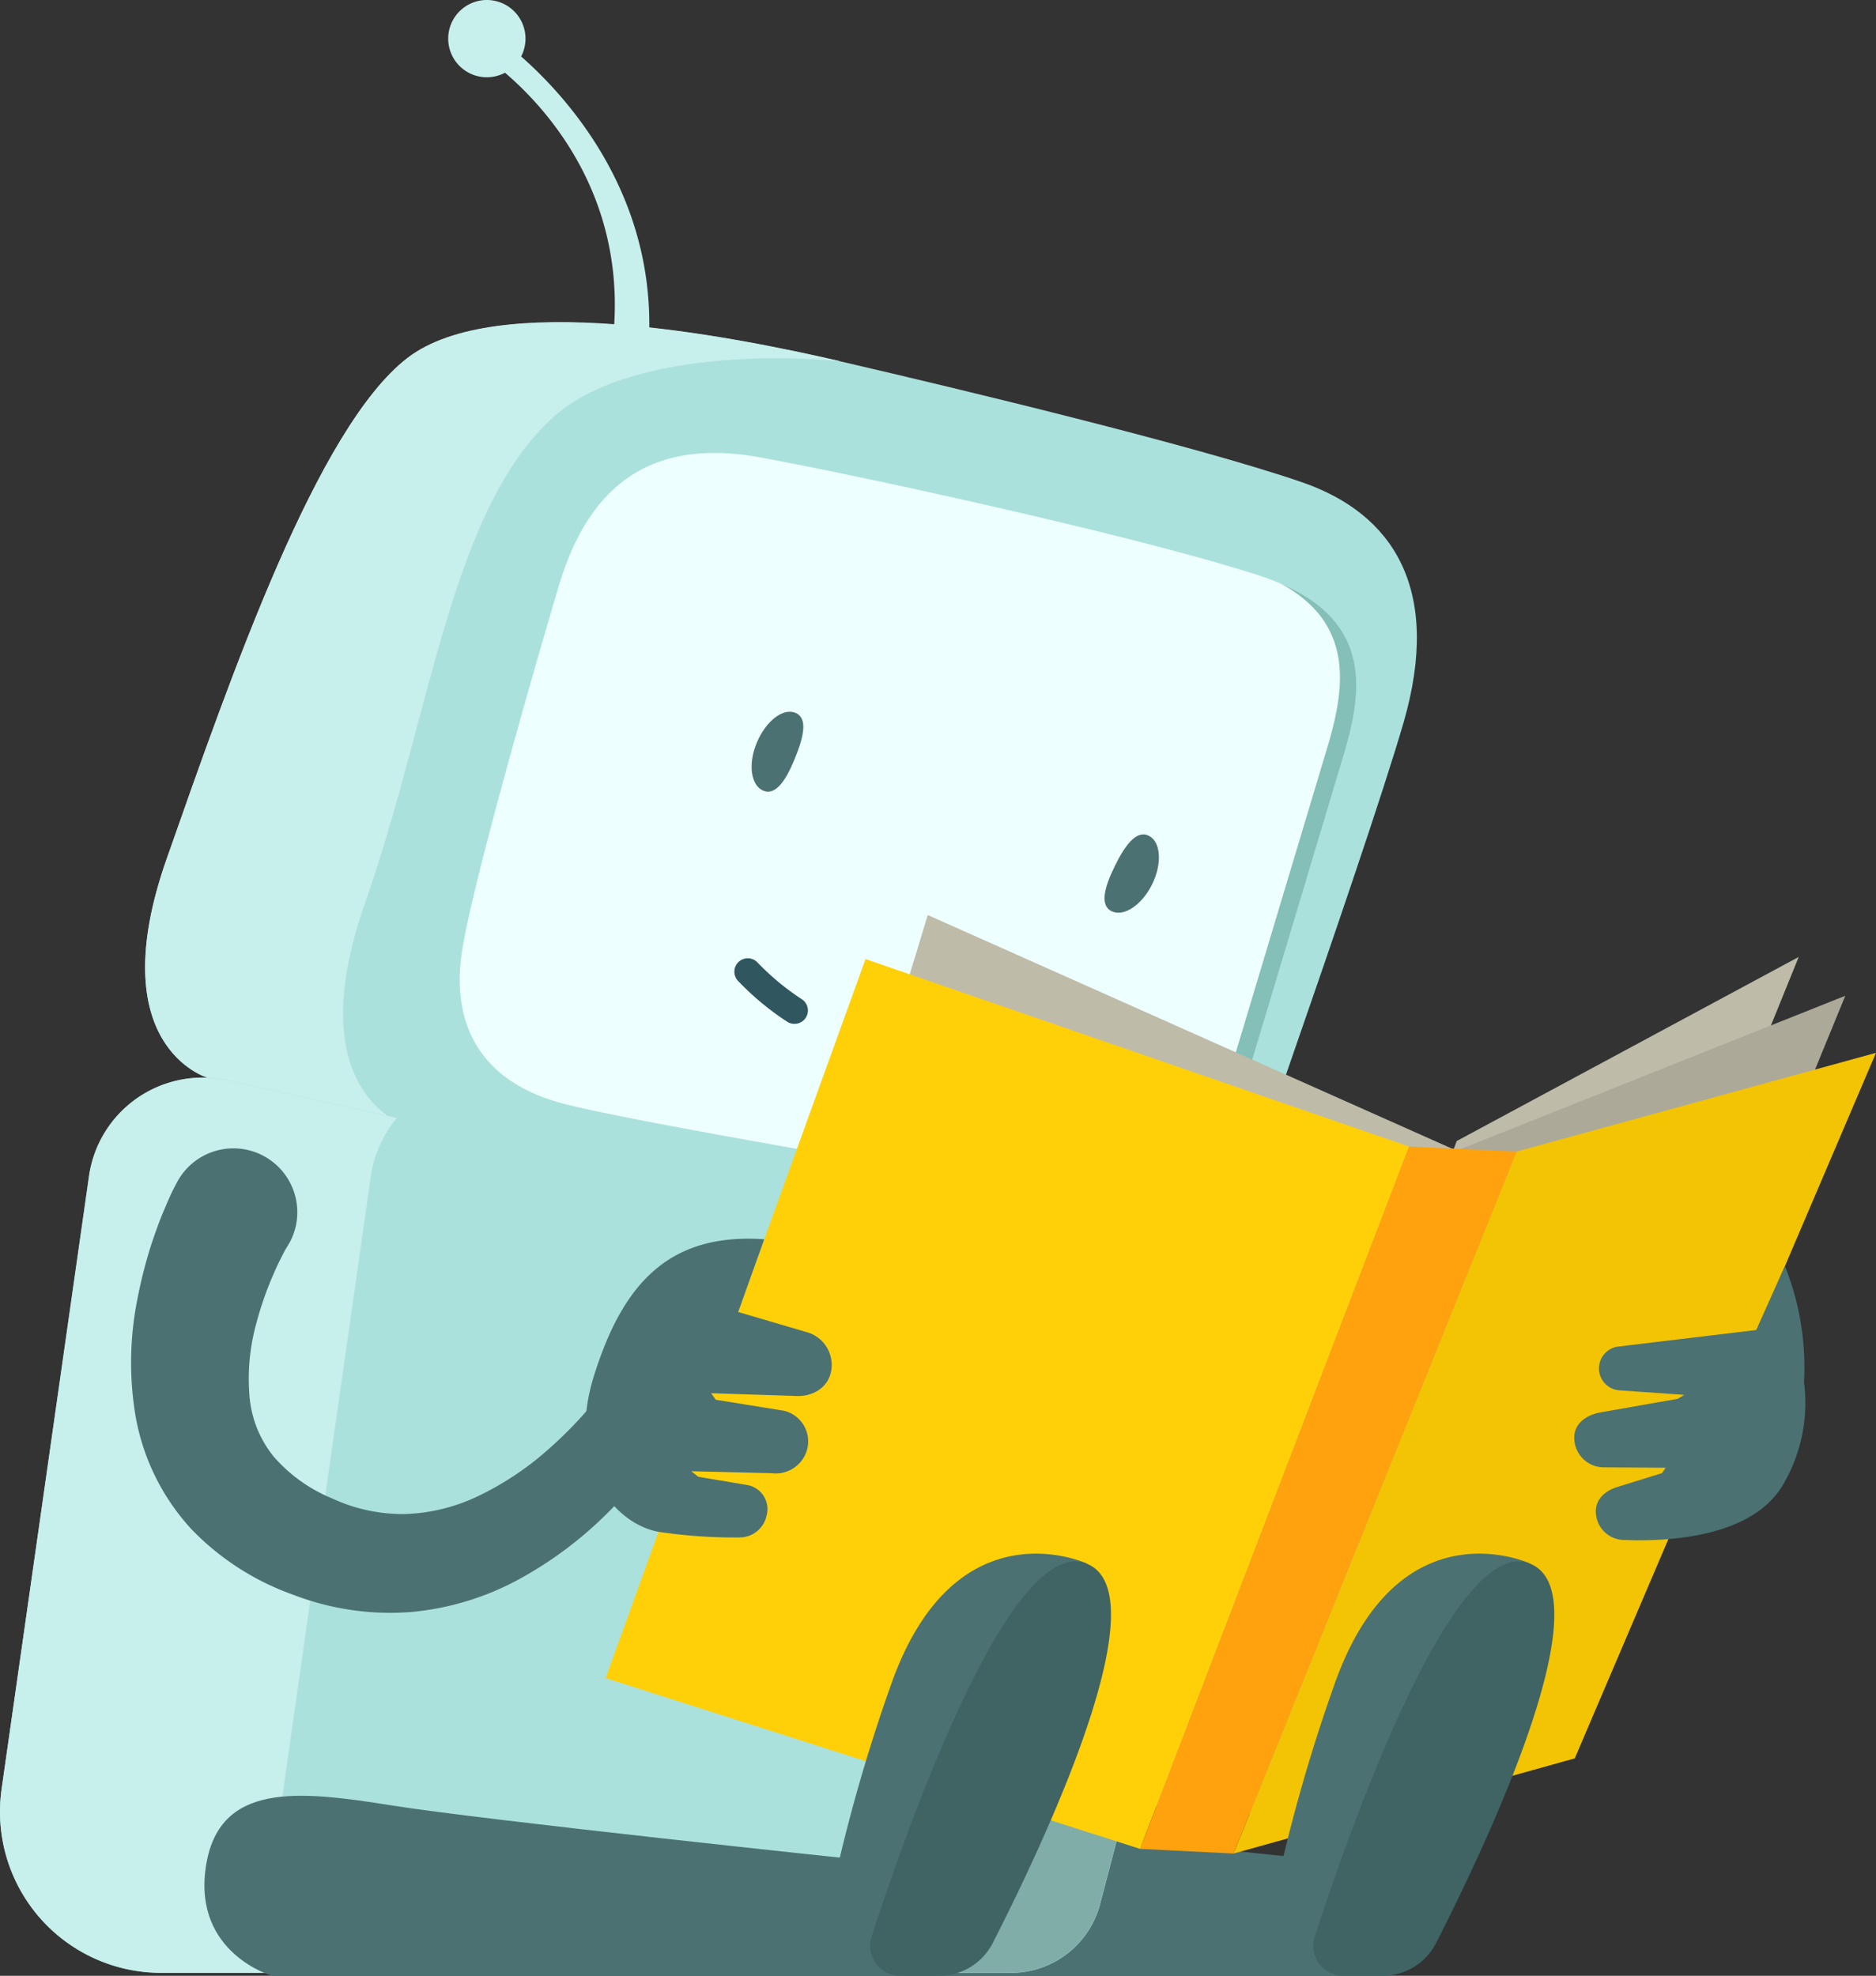
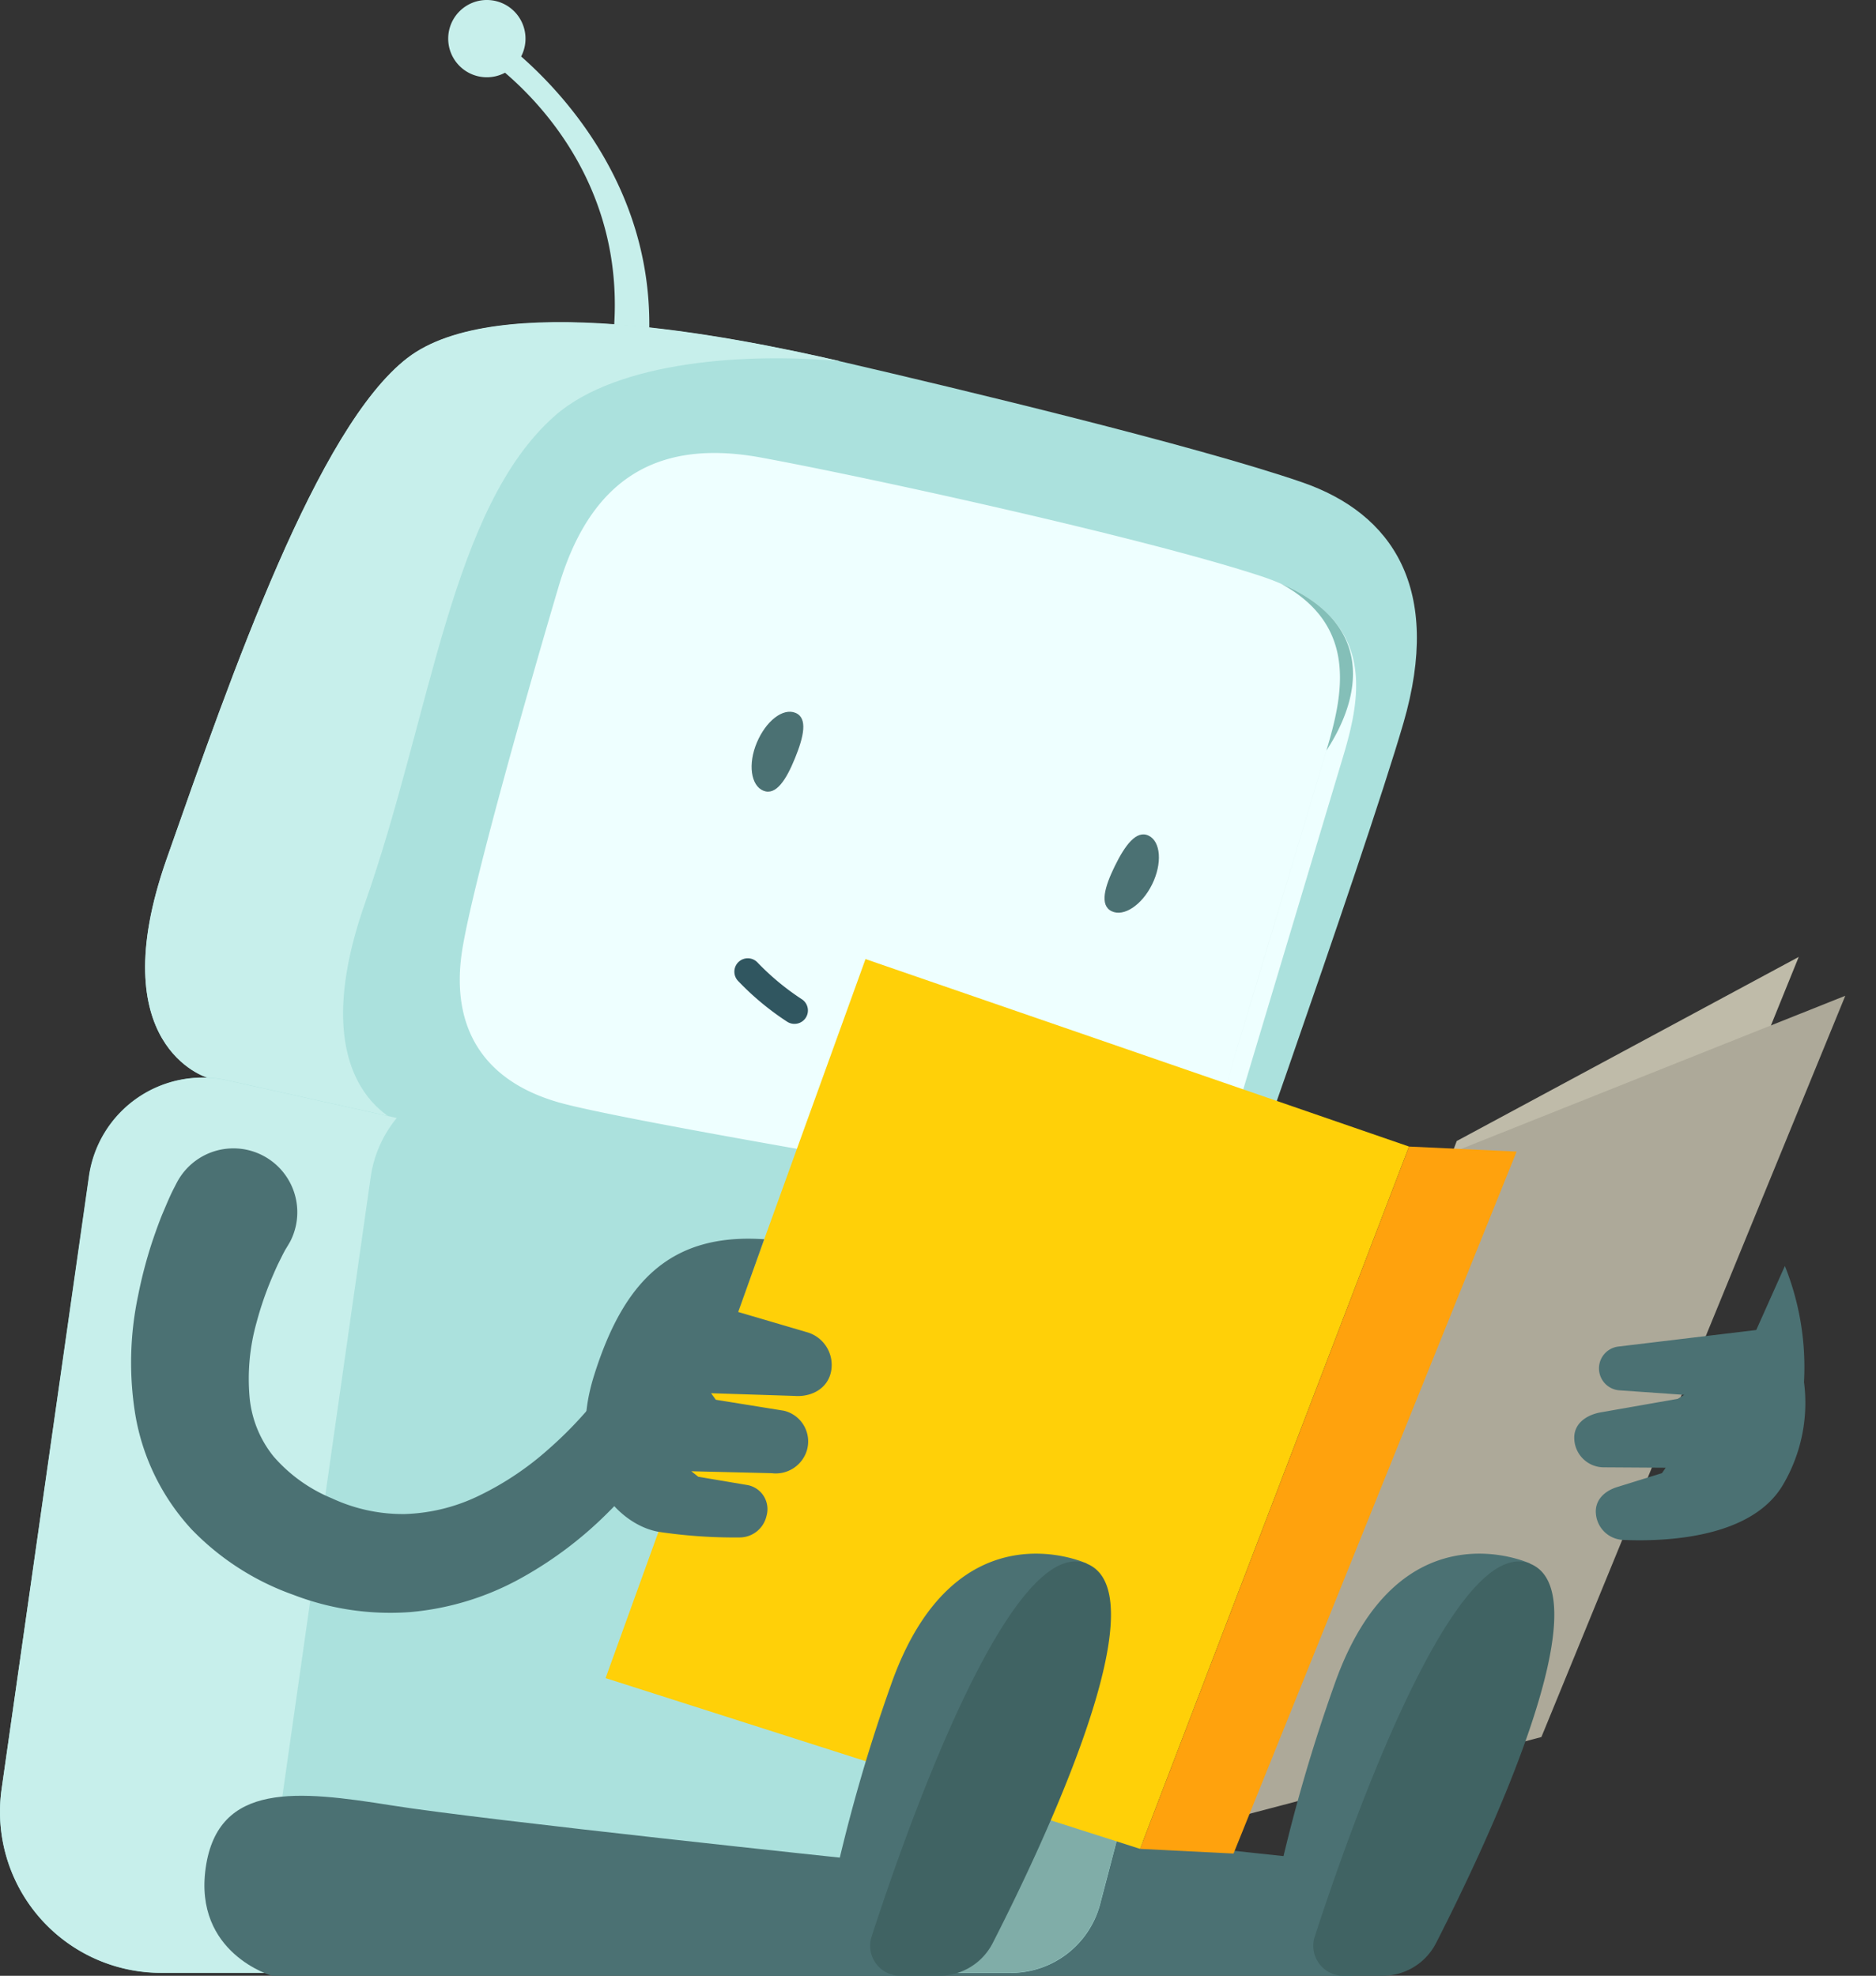
<svg xmlns="http://www.w3.org/2000/svg" viewBox="0 0 288.41 303.72">
  <rect x="0" y="0" width="288.41" height="303.72" fill="#333333" stroke="none" />
  <defs>
    <style>.cls-1,.cls-4{fill:#c7efeb;}.cls-13,.cls-2{fill:#4b7173;}.cls-10,.cls-11,.cls-12,.cls-14,.cls-2,.cls-3,.cls-4,.cls-5,.cls-6,.cls-7,.cls-8,.cls-9{fill-rule:evenodd;}.cls-3{fill:#abe1dd;}.cls-5{fill:#eff;}.cls-6{fill:#84bfb8;}.cls-7{fill:#80ada8;}.cls-8{fill:#bfbba9;}.cls-9{fill:#ada999;}.cls-10{fill:#ffd008;}.cls-11{fill:#f2c403;}.cls-12{fill:#ffa20d;}.cls-14{fill:#406363;}.cls-15{fill:#305660;}</style>
  </defs>
  <g id="Слой_2" data-name="Слой 2">
    <g id="Слой_1-2" data-name="Слой 1">
      <path class="cls-1" d="M77.79.78a5.94,5.94,0,0,1,2.33,7.9c10.5,9.25,34.16,36.6,7.38,78.23L82,83.78c25.8-40.12,5.27-64.37-4.36-72.6A5.94,5.94,0,1,1,77.79.78Z" />
      <path class="cls-2" d="M207.89,303.72H112.21s-12.08-3.45-10.17-16.64,14.15-11.85,28.58-9.55,72.13,8.37,72.13,8.37Z" />
      <path class="cls-3" d="M184.68,202.23,31.83,165.65s-16.31-4.78-6.21-33.58,23.19-66.36,37-77,50.37-3.28,67.4.67,53.79,12.75,70.17,18.4c13.93,4.81,21.57,16.35,15.57,37S184.68,202.23,184.68,202.23Z" />
      <path class="cls-4" d="M62.41,173s-16.58-4.86-6.31-34.13S69.31,78,85.32,63.9c9.65-8.48,29.82-9.7,43.89-8.37-17.36-4-53-11-66.6-.49-13.8,10.67-26.89,48.23-37,77s6.21,33.58,6.21,33.58l152.85,36.58h0Z" />
      <path class="cls-5" d="M85.89,90.13c-4.15,14-13,44.87-14.79,55.66s2,20,14.79,23.67c9.09,2.59,55.45,10.46,81.51,14.8a20.52,20.52,0,0,0,23-14.35c5.63-18.75,14.06-46.86,16-53.33,3-9.92,5.46-22.15-12.8-28.1s-60.2-15.12-76.58-18.14S90.69,74,85.89,90.13Z" />
-       <path class="cls-6" d="M196.92,89.72c11.85,6.46,9.62,16.94,7,25.64-1.94,6.48-10.38,34.59-16,53.34a20.52,20.52,0,0,1-23,14.35l-2.25-.37.12.81,4.63.77a20.52,20.52,0,0,0,23-14.35c5.63-18.75,14.06-46.86,16-53.33C209.22,107.3,211.56,96,196.92,89.72Z" />
+       <path class="cls-6" d="M196.92,89.72c11.85,6.46,9.62,16.94,7,25.64-1.94,6.48-10.38,34.59-16,53.34a20.52,20.52,0,0,1-23,14.35a20.52,20.52,0,0,0,23-14.35c5.63-18.75,14.06-46.86,16-53.33C209.22,107.3,211.56,96,196.92,89.72Z" />
      <path class="cls-3" d="M35,166.07l158.09,35.11-23.95,91.5a14.19,14.19,0,0,1-13.72,10.6H24.76A24.76,24.76,0,0,1,.25,275l13.42-94.21A17.65,17.65,0,0,1,35,166.07Z" />
      <path class="cls-7" d="M165.86,272.51c-1.58,0-3.2-.12-4.83-.17-1.94,1.87-3.82,3.8-5.77,5.66-2.71,2.6-5.4,5.22-7.88,8a44.93,44.93,0,0,0-2.26,3.93c-1.57,4.36-2.8,8.83-4,13.32h14.28a14.19,14.19,0,0,0,13.72-10.6l5.16-19.7C171.47,272.74,168.67,272.59,165.86,272.51Z" />
      <path class="cls-4" d="M43,279l14-98.14a18.29,18.29,0,0,1,4-9l-26-5.77a17.65,17.65,0,0,0-21.3,14.75L.25,275a24.76,24.76,0,0,0,24.51,28.25H53.08A25.76,25.76,0,0,1,43,279Z" />
      <path class="cls-2" d="M137.48,303.72H41.81s-12.09-3.45-10.18-16.64,14.15-11.85,28.58-9.55,72.13,8.37,72.13,8.37Z" />
      <polygon class="cls-8" points="276.53 147.1 223.95 175.4 184.68 280.64 227.03 269.13 276.53 147.1" />
      <polygon class="cls-9" points="283.69 153.07 223.94 176.89 183.57 281.06 236.97 267.02 283.69 153.07" />
-       <polygon class="cls-8" points="142.63 140.66 223.94 176.89 186.08 281.06 109.28 250.35 142.63 140.66" />
      <polygon class="cls-10" points="133.06 147.43 93.1 257.96 175.27 284.21 216.62 176.25 133.06 147.43" />
-       <polygon class="cls-11" points="233.16 177.02 189.64 284.93 242.1 270.3 288.41 161.84 233.16 177.02" />
      <polygon class="cls-12" points="216.62 176.25 233.16 177.02 189.64 284.93 175.27 284.21 216.62 176.25" />
      <path class="cls-2" d="M117.49,190.5l-4,11.18,10.61,3.12a5.23,5.23,0,0,1,3.67,6h0c-.51,2.64-3,4-5.69,3.78l-12.76-.41.72,1,10.48,1.69A4.85,4.85,0,0,1,124,223.1h0a5,5,0,0,1-5.36,3.36l-12.36-.3,1.07.85,7.59,1.28a3.76,3.76,0,0,1,2.91,4.7h0a4.25,4.25,0,0,1-4.17,3.35,78.69,78.69,0,0,1-12.45-.87c-6.52-1.16-14.35-9.84-9.91-24S102.84,189.5,117.49,190.5Z" />
      <path class="cls-2" d="M277.34,212.45h0a41.75,41.75,0,0,0-2.94-17.84L270,204.45,248.76,207a3.38,3.38,0,0,0,.17,6.72l10,.7-1,.61-11.73,2.06c-2.21.36-4.18,1.66-4.18,3.91a4.55,4.55,0,0,0,4.54,4.56l9.52.06-.57.83-6.92,2.15c-2,.63-3.44,2.07-3.24,4.12a4.39,4.39,0,0,0,4.18,4c6.58.28,19.79-.26,24.6-8.51A24.78,24.78,0,0,0,277.34,212.45Z" />
      <path class="cls-13" d="M44,191.89c-.1.14-.41.72-.61,1.12l-.69,1.39c-.44.95-.86,1.92-1.26,2.9a51.93,51.93,0,0,0-2,6,32,32,0,0,0-1.07,11.47,16.93,16.93,0,0,0,3.69,9.12,23.91,23.91,0,0,0,9,6.45,25.75,25.75,0,0,0,11.19,2.4,28,28,0,0,0,11.45-2.85,46.1,46.1,0,0,0,10.76-7.24,60,60,0,0,0,4.82-4.75c.76-.84,1.51-1.69,2.22-2.56s1.45-1.84,1.93-2.52l.17-.24A6.27,6.27,0,0,1,104,219.48c-.88,1.41-1.58,2.42-2.41,3.57s-1.63,2.18-2.49,3.24a74.93,74.93,0,0,1-5.49,6.08,59.76,59.76,0,0,1-13.43,10.18,42.72,42.72,0,0,1-17.1,5.26,41.5,41.5,0,0,1-18-2.66A40.57,40.57,0,0,1,29.46,235.1a34.43,34.43,0,0,1-8.66-17.65,49.78,49.78,0,0,1,.42-18.23,70.26,70.26,0,0,1,2.2-8.39c.46-1.36.94-2.71,1.48-4.06l.85-2c.32-.72.55-1.27,1.05-2.23l.34-.66a9.82,9.82,0,1,1,17.49,8.94C44.44,191.16,44.2,191.56,44,191.89Z" />
      <path class="cls-2" d="M167.09,240.35s-20.31-9.45-30.16,18.77a256.53,256.53,0,0,0-9.21,32.61,10,10,0,0,0,9.76,12h2.18l6.78-12.14Z" />
      <path class="cls-14" d="M138.37,303.72h6a9.23,9.23,0,0,0,8.23-5c7.24-14.16,26.17-53.65,14.47-58.35S139.42,281,134,297.69A4.61,4.61,0,0,0,138.37,303.72Z" />
      <path class="cls-2" d="M235.24,240.35s-20.31-9.45-30.15,18.77a254.85,254.85,0,0,0-9.21,32.61,10,10,0,0,0,9.76,12h2.17l6.79-12.14Z" />
      <path class="cls-14" d="M206.53,303.72h6a9.23,9.23,0,0,0,8.23-5c7.24-14.16,26.17-53.65,14.46-58.35s-27.66,40.64-33.1,57.34A4.61,4.61,0,0,0,206.53,303.72Z" />
      <path class="cls-2" d="M122.22,116.55c-1.34,3.31-2.93,5.79-4.86,5s-2.4-4.1-1-7.41,4-5.35,5.93-4.56S123.57,113.24,122.22,116.55Z" />
      <path class="cls-2" d="M171.4,133.11c1.57-3.2,3.32-5.56,5.19-4.65s2.11,4.27.54,7.47-4.37,5.06-6.24,4.14S169.82,136.32,171.4,133.11Z" />
      <path class="cls-15" d="M122.14,157.39a2.05,2.05,0,0,1-1.14-.34,42.48,42.48,0,0,1-7.57-6.3,2.06,2.06,0,1,1,3.06-2.76,38.94,38.94,0,0,0,6.79,5.62,2.06,2.06,0,0,1-1.14,3.78Z" />
    </g>
  </g>
</svg>